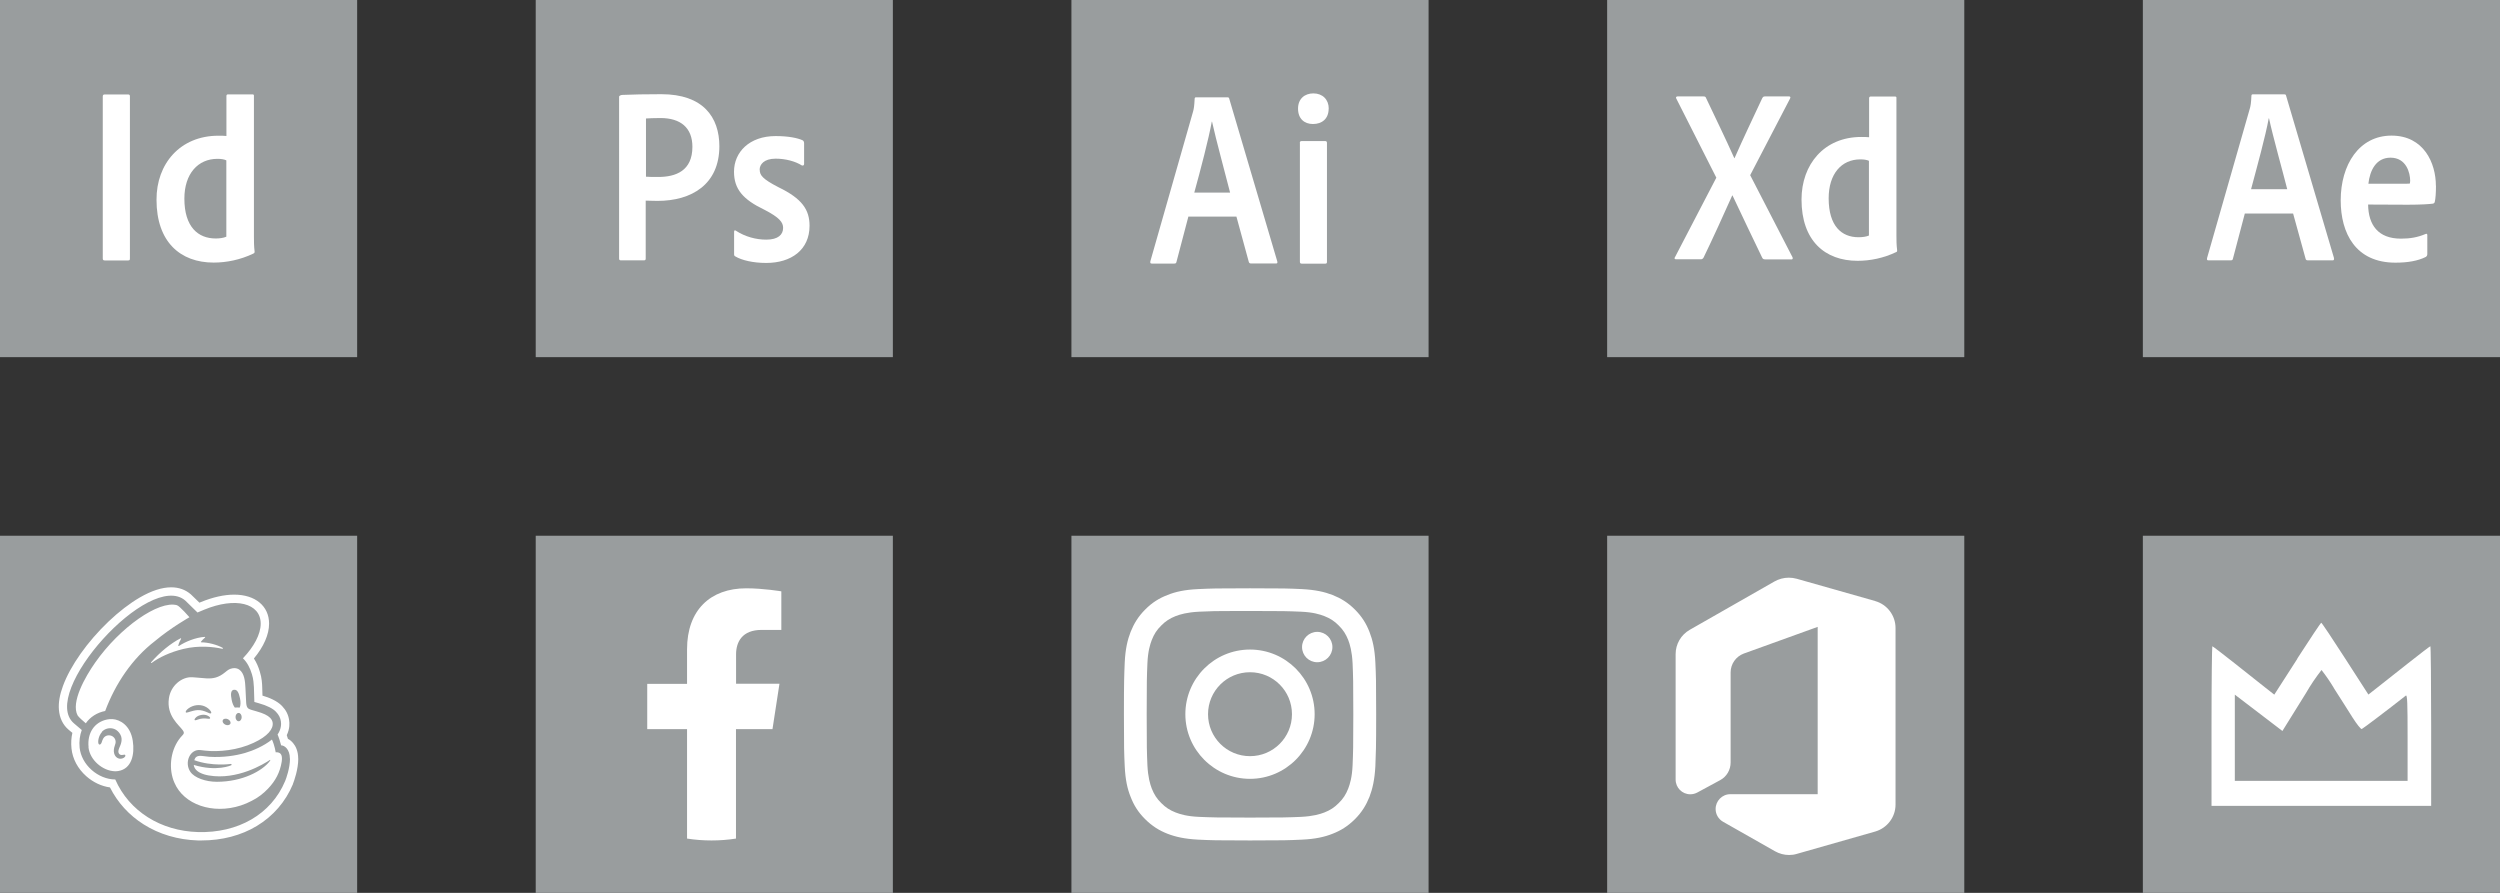
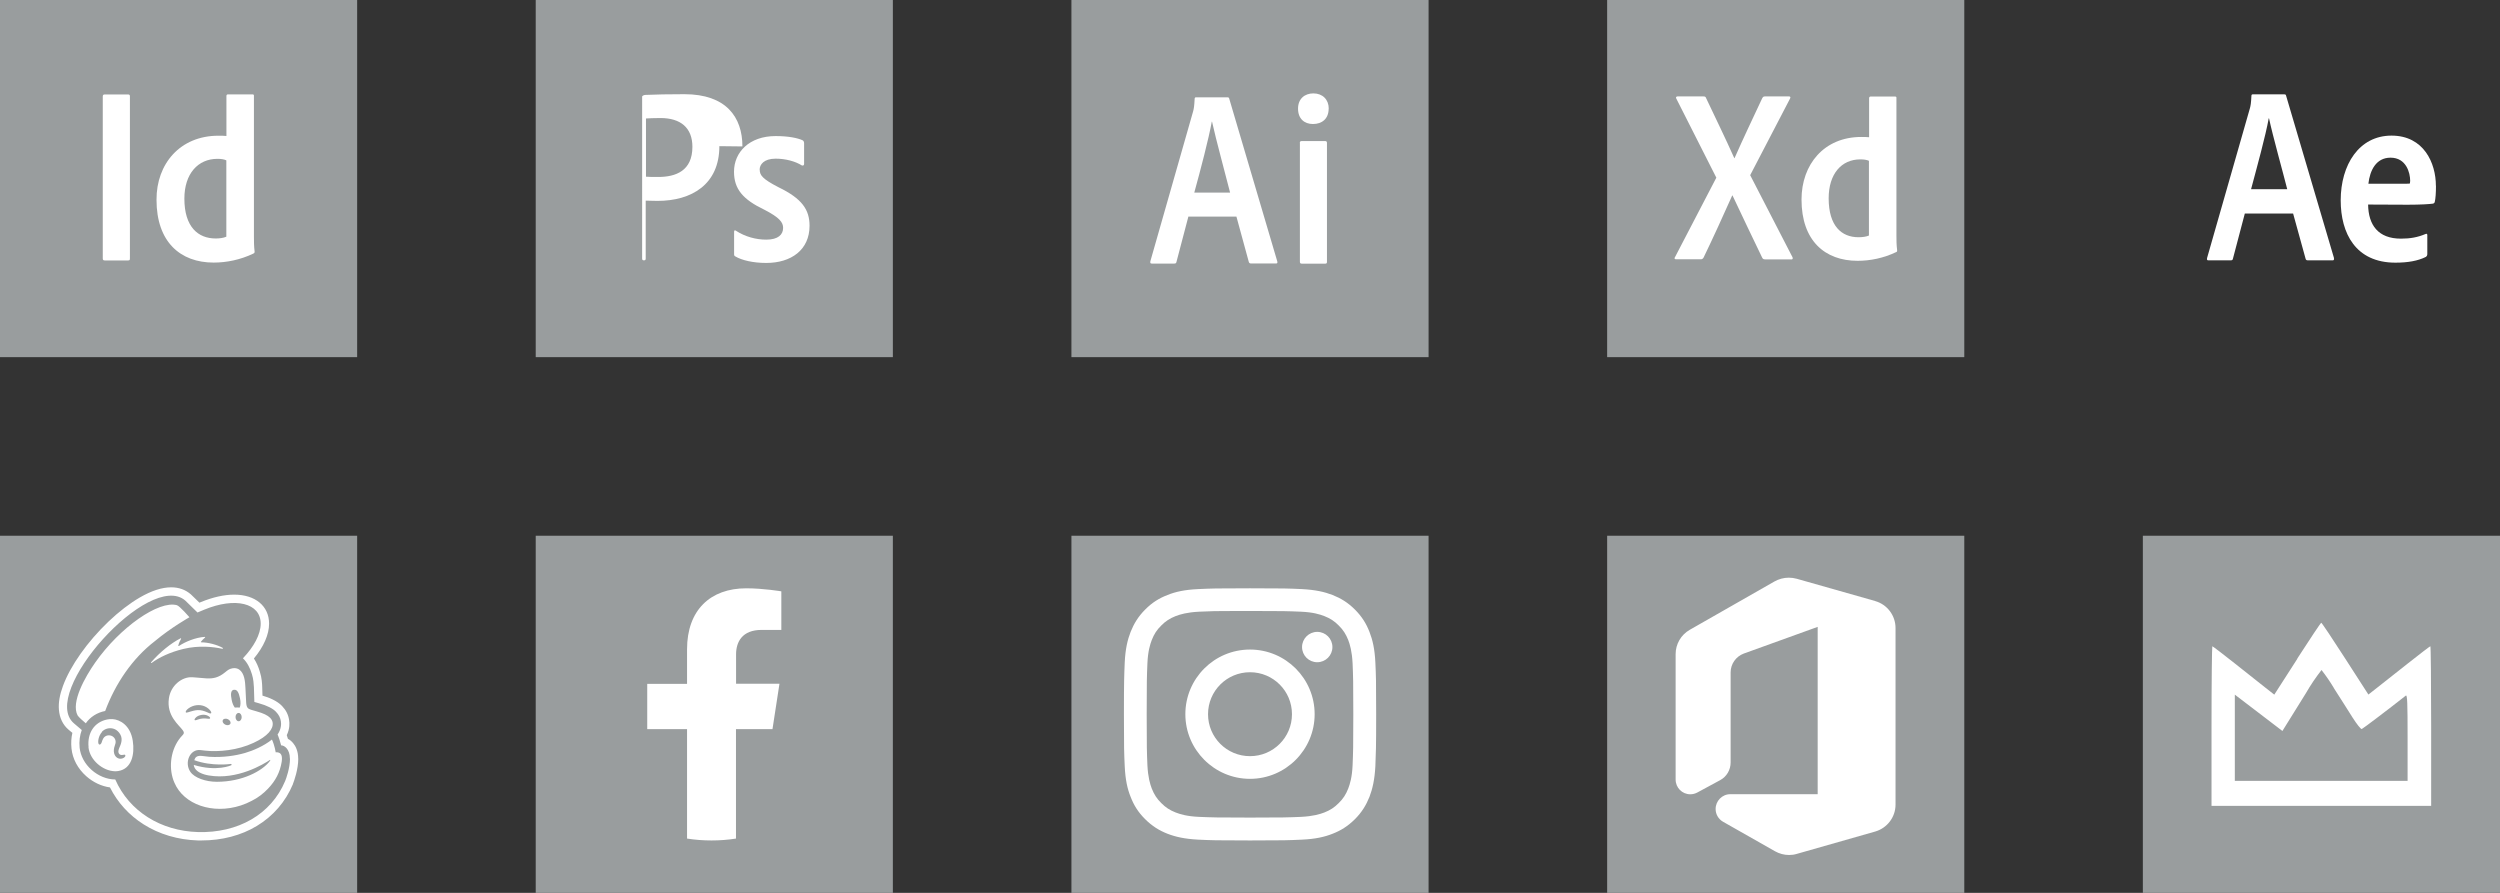
<svg xmlns="http://www.w3.org/2000/svg" id="Calque_1" data-name="Calque 1" viewBox="0 0 280 100">
  <rect x="0" y="0" width="280" height="100" fill="#333333" stroke="none" />
  <defs>
    <style>
      .cls-1 {
        fill: #fff;
      }

      .cls-2 {
        fill: #999d9e;
      }
    </style>
  </defs>
  <rect class="cls-2" width="40" height="40" />
  <path class="cls-1" d="m24.15,26.71c.42,0,.86-.05,1.2-.2v-8.55c-.25-.12-.59-.17-1-.17-2.18,0-3.7,1.67-3.7,4.46,0,3.18,1.55,4.46,3.5,4.46m4.36,1.5c0,.12-.03.14-.15.2-1.45.69-2.99,1-4.43,1-3.73,0-6.4-2.31-6.4-7.03-.02-4.04,2.65-7.18,6.93-7.18.36,0,.56,0,.9.03v-4.49c0-.12.08-.17.17-.17h2.74c.13,0,.17.05.17.14v15.8c0,.47,0,1.06.08,1.71m-13.97.73c0,.17-.03.22-.22.22h-2.6c-.17,0-.22-.08-.22-.22V10.8c0-.17.08-.22.22-.22h2.62c.13,0,.2.05.2.2v18.16Z" />
  <rect class="cls-2" x="60" width="40" height="40" />
-   <path class="cls-1" d="m77.55,16.45c0-2.15-1.33-3.23-3.58-3.23-.68,0-1.32.03-1.62.05v6.52c.39.03.69.03,1.37.03,1.98,0,3.83-.69,3.83-3.38m7.54,2.57c0,.61.3,1.03,2.1,1.96,2.65,1.28,3.48,2.52,3.48,4.32,0,2.7-2.06,4.16-4.85,4.16-1.47,0-2.74-.3-3.46-.73-.12-.05-.14-.14-.14-.27v-2.48c0-.17.08-.22.2-.13,1.06.69,2.28,1,3.4,1,1.33,0,1.89-.56,1.89-1.32,0-.61-.39-1.15-2.1-2.03-2.4-1.15-3.4-2.31-3.4-4.26,0-2.18,1.71-3.99,4.66-3.99,1.45,0,2.47.22,3.02.47.14.08.17.22.17.34v2.31c0,.13-.08.22-.25.17-.74-.47-1.84-.76-2.94-.76-1.33,0-1.79.68-1.79,1.23m-4.51-2.63c0,4.29-3.11,6.13-6.93,6.13-.64,0-.86-.03-1.32-.03v6.49c0,.14-.05.2-.2.2h-2.58c-.13,0-.2-.05-.2-.2V10.83c0-.12.24-.2.37-.2,1.08-.05,2.69-.08,4.36-.08,4.68,0,6.5,2.57,6.5,5.85" />
-   <rect class="cls-2" x="240" width="40" height="40" />
+   <path class="cls-1" d="m77.55,16.45c0-2.15-1.33-3.23-3.58-3.23-.68,0-1.32.03-1.62.05v6.52c.39.03.69.03,1.37.03,1.98,0,3.83-.69,3.83-3.38m7.54,2.57c0,.61.3,1.03,2.1,1.96,2.65,1.28,3.48,2.52,3.48,4.32,0,2.7-2.06,4.16-4.85,4.16-1.47,0-2.74-.3-3.46-.73-.12-.05-.14-.14-.14-.27v-2.48c0-.17.08-.22.2-.13,1.06.69,2.28,1,3.4,1,1.33,0,1.89-.56,1.89-1.32,0-.61-.39-1.15-2.1-2.03-2.4-1.15-3.4-2.31-3.4-4.26,0-2.18,1.71-3.99,4.66-3.99,1.45,0,2.47.22,3.02.47.14.08.17.22.17.34v2.31c0,.13-.08.22-.25.17-.74-.47-1.84-.76-2.94-.76-1.33,0-1.79.68-1.79,1.23m-4.51-2.63c0,4.29-3.11,6.13-6.93,6.13-.64,0-.86-.03-1.32-.03v6.49c0,.14-.05.2-.2.2c-.13,0-.2-.05-.2-.2V10.83c0-.12.24-.2.37-.2,1.08-.05,2.69-.08,4.36-.08,4.68,0,6.5,2.57,6.5,5.85" />
  <path class="cls-1" d="m252.12,21.19h4.05c-.47-1.87-1.62-5.96-2.04-7.94h-.03c-.36,1.98-1.28,5.32-1.98,7.94m17.79-.64c0-.12.03-.2.03-.29,0-.91-.44-2.6-2.2-2.6-1.62,0-2.31,1.42-2.48,2.92h3.4c.86,0,1.17,0,1.25-.03m2.92.25c0,.81-.05,1.47-.13,1.79-.03.13-.08.19-.22.22-.34.05-1.33.12-2.82.12l-4.43-.02c.03,2.28,1.11,3.82,3.68,3.82,1,0,1.86-.14,2.75-.52.12-.05.2-.03.2.12v2.11c0,.17-.05.25-.17.34-.89.44-2.01.64-3.4.64-4.46,0-6.13-3.29-6.13-6.98,0-3.99,2.06-7.25,5.69-7.25s4.97,3.09,4.97,5.61m-11.42,8.14c.03.13,0,.22-.13.22h-2.79c-.14,0-.22-.05-.25-.17l-1.4-5.07h-5.41l-1.33,5.05c-.03.14-.08.19-.25.19h-2.48c-.17,0-.2-.05-.17-.25l4.8-16.78c.08-.3.13-.54.17-1.39,0-.12.05-.17.14-.17h3.55c.12,0,.17.03.2.17l5.37,18.2Z" />
  <rect class="cls-2" y="60" width="40" height="40" />
  <path class="cls-1" d="m11.41,81.96c.27-.29.68-.44,1.09-.39.42.05.77.31.99.72.29.54.03,1.11-.12,1.45-.02.04-.03.07-.04.1-.09.23-.1.42-.01.56.07.1.18.16.32.16.06,0,.12-.01.18-.02.07-.02.15-.04.2.02.02.02.04.06.01.14-.05.12-.27.29-.57.28-.31-.02-.66-.25-.71-.81-.02-.28.08-.62.15-.8.13-.34.01-.7-.28-.89-.17-.11-.38-.15-.58-.11-.2.04-.37.16-.47.33-.09.14-.14.32-.17.41,0,.02-.01.04-.02.06-.07.18-.17.23-.24.22-.03,0-.08-.03-.11-.11-.08-.22-.01-.85.4-1.31m-1.52,1.72c.15,1.44,1.6,2.65,2.95,2.69.14,0,.28,0,.41-.03,1.46-.25,1.84-1.83,1.6-3.39-.27-1.75-1.46-2.37-2.26-2.42-.22-.01-.43,0-.6.04-1.44.29-2.25,1.51-2.09,3.1m7.42-11.87c1.87-1.56,3.88-2.68,3.88-2.68,0,0-1.09-1.26-1.41-1.35-2.02-.55-6.37,2.46-9.15,6.43-1.13,1.61-2.74,4.45-1.97,5.91.1.18.63.65.92.89.48-.7,1.27-1.21,2.17-1.38,1.14-3.06,3.04-5.88,5.56-7.82m7.58.86s.08-.08.04-.1c-.67-.38-1.69-.63-2.42-.63-.04,0-.06-.04-.03-.07.13-.17.3-.34.45-.46.04-.03.01-.08-.03-.08-1.03.06-2.21.56-2.89,1.02-.03.02-.08,0-.07-.05.05-.26.22-.59.31-.75.02-.04-.02-.08-.06-.06-1.09.56-2.31,1.55-3.3,2.69-.03.04.02.1.06.07.85-.62,2.03-1.2,3.56-1.57,1.72-.42,3.37-.24,4.38-.01m-4.02,7.15c-.06,0-.09-.03-.1-.07-.02-.11.14-.29.32-.42.53-.38,1.23-.47,1.81-.22.28.12.55.34.68.55.06.1.07.18.03.22-.06.07-.23,0-.49-.13-.26-.11-.61-.24-1.02-.22-.58.04-1.09.29-1.24.28m.91.78c0-.07.06-.17.17-.26.12-.11.31-.22.65-.27.47-.06.82.16.9.29.03.06.02.09,0,.11-.04.06-.12.05-.29.03-.31-.04-.63-.06-1.11.11,0,0-.17.07-.25.07-.02,0-.04,0-.06-.02-.01,0-.03-.03-.03-.06m3.18.06c.08-.17.34-.21.57-.1.23.11.35.35.27.51s-.34.21-.57.1c-.23-.11-.36-.34-.27-.51m1.24-3.39c.37-.06.55.32.68.95.09.42.07.81-.03,1.04-.17-.02-.36-.02-.55,0-.15-.19-.28-.49-.35-.85-.13-.63-.12-1.09.25-1.15m.18,3.06c0-.26.16-.47.35-.46.19,0,.34.22.34.47,0,.26-.16.47-.35.46-.19,0-.34-.22-.34-.48m5.17,5.03c.09-.63-.04-.87-.23-.99-.2-.12-.44-.08-.44-.08,0,0-.11-.75-.42-1.43-.92.73-2.11,1.24-3.01,1.5-1.04.3-2.45.53-4.02.43-.87-.07-1.45-.33-1.67.38,1.99.73,4.1.42,4.1.42.04,0,.08.03.08.07,0,.03-.02.07-.04.08,0,0-1.62.75-4.2-.04.07.6.66.87.94.98.35.14.74.2.74.2,3.19.55,6.17-1.28,6.84-1.73.05-.03.08,0,.04.06-.04.06-.04.06-.06.09-.82,1.06-3.03,2.29-5.91,2.29-1.25,0-2.51-.44-2.97-1.12-.71-1.05-.03-2.59,1.15-2.43,0,0,.41.04.52.06,1.49.17,3.64-.04,5.41-.87,1.62-.75,2.23-1.58,2.14-2.25-.02-.18-.11-.37-.28-.55-.29-.29-.75-.51-1.53-.73-.26-.07-.43-.12-.62-.18-.33-.11-.5-.2-.54-.83-.02-.28-.06-1.24-.08-1.63-.03-.69-.11-1.64-.7-2.04-.15-.1-.32-.15-.5-.16-.18,0-.26.02-.3.03-.34.06-.53.24-.78.44-.74.61-1.35.71-2.05.68-.41-.02-.85-.08-1.35-.11-.1,0-.2-.01-.29-.02-1.16-.06-2.4.94-2.6,2.36-.29,1.97,1.14,2.99,1.56,3.59.05.07.11.17.11.27,0,.11-.07.2-.15.28h0c-1.18,1.21-1.56,3.14-1.11,4.74.05.2.13.39.21.58,1.04,2.44,4.28,3.57,7.44,2.54.42-.14.83-.31,1.2-.51.71-.35,1.33-.83,1.84-1.37.84-.88,1.34-1.83,1.53-3m.93-.36c0,1.05-.43,2.24-.54,2.5-1.57,3.76-5.31,5.85-9.77,5.72-4.16-.12-7.7-2.32-9.26-5.89-.94,0-1.91-.41-2.64-1.06-.78-.69-1.25-1.58-1.35-2.5-.07-.72.02-1.39.24-1.98l-.87-.74c-3.99-3.37,8.49-17.23,12.47-13.75.02.02,1.36,1.33,1.36,1.33,0,0,.74-.31.74-.31,3.5-1.45,6.34-.75,6.34,1.56,0,1.2-.77,2.6-1.99,3.88.44.41.8,1.06,1.01,1.79.17.54.2,1.1.22,1.45.02.49.04,1.63.05,1.65.03,0,.39.11.49.14.94.26,1.61.61,1.93.96.33.34.49.68.55,1.06.05.31.05.87-.37,1.49,0,0,.11.23.21.56.1.33.18.61.19.65.38,0,.98.44.98,1.49m.93,0c0-.87-.3-1.42-.56-1.73-.17-.21-.37-.38-.59-.49-.02-.06-.04-.12-.06-.19-.02-.08-.05-.15-.07-.22.35-.73.32-1.36.26-1.71-.09-.59-.34-1.09-.79-1.56-.55-.58-1.46-.95-2.19-1.16,0-.35-.02-.74-.03-.98-.01-.33-.04-1-.26-1.68-.16-.56-.39-1.07-.67-1.5,1.1-1.32,1.7-2.69,1.7-3.9,0-1.97-1.54-3.25-3.91-3.25-1.13,0-2.41.29-3.72.83,0,0-.07.03-.17.07-.4-.39-.92-.9-.96-.93-.6-.52-1.34-.79-2.2-.79-1.03,0-2.21.38-3.52,1.14-1.12.65-2.33,1.58-3.5,2.69-2.37,2.26-4.28,4.96-5.11,7.23-.36.97-.51,1.86-.45,2.63.07.93.44,1.72,1.1,2.27l.41.34c-.13.55-.16,1.14-.1,1.75.12,1.16.7,2.26,1.66,3.11.77.68,1.7,1.12,2.65,1.25.85,1.69,2.14,3.11,3.77,4.14,1.75,1.11,3.85,1.73,6.07,1.8.14,0,.28,0,.42,0h0c2.29,0,4.44-.56,6.2-1.63,1.82-1.1,3.21-2.71,4.03-4.67,0,0,0-.01,0-.02.14-.36.6-1.64.6-2.84" />
  <rect class="cls-2" x="180" y="60" width="40" height="40" />
  <path class="cls-1" d="m210.04,67.32l-8.81-2.5c-.29-.08-.59-.12-.89-.12-.56,0-1.12.15-1.61.43l-9.48,5.41c-.98.56-1.58,1.6-1.58,2.72v14.05c0,.91.73,1.65,1.64,1.65.28,0,.55-.07.79-.2l2.57-1.39c.72-.39,1.16-1.15,1.16-1.97v-10.09c0-.94.59-1.78,1.47-2.11l8.28-2.99v18.74h-9.79c-.91,0-1.65.76-1.64,1.67,0,.58.32,1.12.82,1.41l5.83,3.31c.48.27,1.02.42,1.58.42.3,0,.59-.04.88-.13l8.77-2.5c1.34-.39,2.27-1.62,2.27-3.01v-19.78c0-1.4-.93-2.64-2.28-3.02" />
  <rect class="cls-2" x="120" width="40" height="40" />
  <path class="cls-1" d="m133.77,21.57h4c-.47-1.87-1.59-5.96-2.02-7.94h-.03c-.36,1.97-1.24,5.32-1.96,7.94m15.05-9.4c0,1.12-.73,1.72-1.76,1.72-.97,0-1.67-.6-1.67-1.72s.76-1.71,1.72-1.71c1.03,0,1.72.69,1.72,1.71m-5.76,17.13c.03.13,0,.21-.13.21h-2.8c-.13,0-.21-.03-.26-.16l-1.39-5.09h-5.39v.03l-1.33,5.06c-.03.13-.09.17-.26.17h-2.49c-.17,0-.2-.06-.17-.26l4.79-16.79c.08-.3.13-.57.17-1.4,0-.11.06-.17.13-.17h3.55c.11,0,.17.03.2.17l5.38,18.22Zm2.52-13.3c0-.13.06-.2.2-.2h2.64c.13,0,.2.06.2.2v13.33c0,.13-.03.2-.2.2h-2.62c-.17,0-.21-.09-.21-.22v-13.31h-.01Z" />
  <rect class="cls-2" x="180" width="40" height="40" />
  <path class="cls-1" d="m209.32,18.02h.02c-.25-.12-.57-.17-.98-.17-2.13,0-3.55,1.64-3.55,4.36,0,3.11,1.45,4.36,3.34,4.36.41,0,.85-.05,1.17-.19v-8.36Zm3.16,10.02c0,.12,0,.14-.1.19-1.42.68-2.91.98-4.33.98-3.67,0-6.28-2.26-6.28-6.86,0-3.94,2.53-7.01,6.69-7.01.35,0,.54,0,.88.03v-4.39c0-.1.08-.17.17-.17h2.72c.13,0,.17.05.17.13v15.44c0,.46,0,1.03.08,1.66m-11.84,1.01h-2.94c-.19,0-.27-.05-.35-.22-1.08-2.23-2.18-4.55-3.31-6.94h-.03c-1.01,2.26-2.13,4.73-3.21,6.96-.08.13-.17.19-.3.19h-2.8c-.17,0-.19-.14-.1-.24l4.63-8.9-4.48-8.85c-.1-.13,0-.25.12-.25h2.91c.17,0,.25.03.3.18,1.06,2.25,2.15,4.46,3.16,6.73h.03c.98-2.23,2.06-4.48,3.09-6.69.08-.14.13-.22.3-.22h2.72c.14,0,.19.1.1.25l-4.46,8.57,4.73,9.17c.08.14.03.27-.1.27" />
  <rect class="cls-2" x="120" y="60" width="40" height="40" />
  <path class="cls-1" d="m140,75.29c2.6,0,4.7,2.1,4.7,4.7s-2.1,4.7-4.7,4.7-4.7-2.1-4.7-4.7,2.1-4.7,4.7-4.7m0-2.54c-4.01,0-7.24,3.25-7.24,7.24s3.25,7.24,7.24,7.24,7.24-3.25,7.24-7.24-3.24-7.24-7.24-7.24m7.53-1.98c-.93,0-1.7.76-1.7,1.7s.76,1.7,1.7,1.7,1.7-.76,1.7-1.7-.76-1.7-1.7-1.7m-8.79-2.34h1.26c3.77,0,4.21.02,5.7.08,1.38.06,2.12.3,2.62.49.66.26,1.13.56,1.62,1.06.5.49.8.97,1.06,1.62.19.5.42,1.25.49,2.62.06,1.49.08,1.93.08,5.7s-.02,4.21-.08,5.7c-.06,1.38-.3,2.12-.49,2.62-.26.66-.56,1.13-1.06,1.62-.49.5-.96.8-1.62,1.06-.5.19-1.25.42-2.62.49-1.49.06-1.93.08-5.7.08s-4.21-.02-5.7-.08c-1.38-.06-2.12-.3-2.62-.49-.66-.26-1.13-.56-1.62-1.06-.5-.49-.8-.97-1.06-1.62-.19-.5-.42-1.25-.49-2.62-.06-1.49-.08-1.93-.08-5.7s.02-4.21.08-5.7c.06-1.37.3-2.12.49-2.62.26-.66.56-1.13,1.06-1.62.49-.5.97-.8,1.62-1.06.5-.19,1.25-.42,2.62-.49,1.3-.06,1.81-.08,4.44-.08m1.26-2.54c-3.83,0-4.32.02-5.82.09-1.5.07-2.53.3-3.42.66-.93.36-1.72.84-2.5,1.63-.78.78-1.26,1.58-1.63,2.5-.35.9-.59,1.93-.66,3.42-.06,1.5-.09,1.98-.09,5.82s.02,4.31.09,5.82c.07,1.5.3,2.53.66,3.42.36.93.84,1.72,1.63,2.5.78.78,1.58,1.27,2.5,1.63.9.35,1.93.58,3.42.66,1.5.07,1.98.09,5.82.09s4.31-.02,5.82-.09c1.5-.07,2.53-.3,3.43-.66.93-.36,1.71-.85,2.5-1.63.78-.78,1.26-1.58,1.63-2.5.34-.89.58-1.92.66-3.42.06-1.5.09-1.98.09-5.82s-.02-4.31-.09-5.82c-.07-1.5-.31-2.53-.66-3.42-.36-.93-.85-1.72-1.63-2.5-.78-.78-1.57-1.26-2.5-1.63-.9-.35-1.93-.58-3.43-.66-1.5-.07-1.98-.09-5.81-.09" />
  <rect class="cls-2" x="60" y="60" width="40" height="40" />
  <path class="cls-1" d="m86.52,81.65l.78-5.07h-4.86v-3.29c0-1.39.68-2.74,2.86-2.74h2.21v-4.32s-2.01-.34-3.93-.34c-4.01,0-6.63,2.43-6.63,6.83v3.87h-4.46v5.07h4.46v12.26c.89.14,1.81.21,2.74.21s1.85-.07,2.74-.21v-12.26h4.09Z" />
  <rect class="cls-2" x="240" y="60" width="40" height="40" />
  <g id="Groupe_388" data-name="Groupe 388">
    <path id="Tracé_957" data-name="Tracé 957" class="cls-1" d="m257.31,73.77l-2.59,4.03-1.02-.8c-.56-.44-2.1-1.66-3.42-2.71-1.32-1.05-2.46-1.91-2.5-1.91s-.09,4.01-.09,8.94v8.94h24.6v-8.94c0-4.92-.04-8.94-.09-8.94s-1.17.86-2.5,1.91-2.87,2.27-3.42,2.7l-1.02.8-2.59-4.02c-1.42-2.21-2.63-4.02-2.69-4.02s-1.27,1.82-2.69,4.02m4.09,3.28c.7,1.08,1.64,2.58,2.11,3.32s.93,1.32,1.03,1.28c.15-.06,3.03-2.24,4.93-3.74.17-.13.2.83.2,4.7v4.85h-19.35v-9.66l2.66,2.03,2.67,2.04.49-.79c.28-.43,1.24-1.98,2.14-3.44.52-.91,1.11-1.77,1.75-2.6.5.64.96,1.31,1.38,2.01" />
  </g>
</svg>